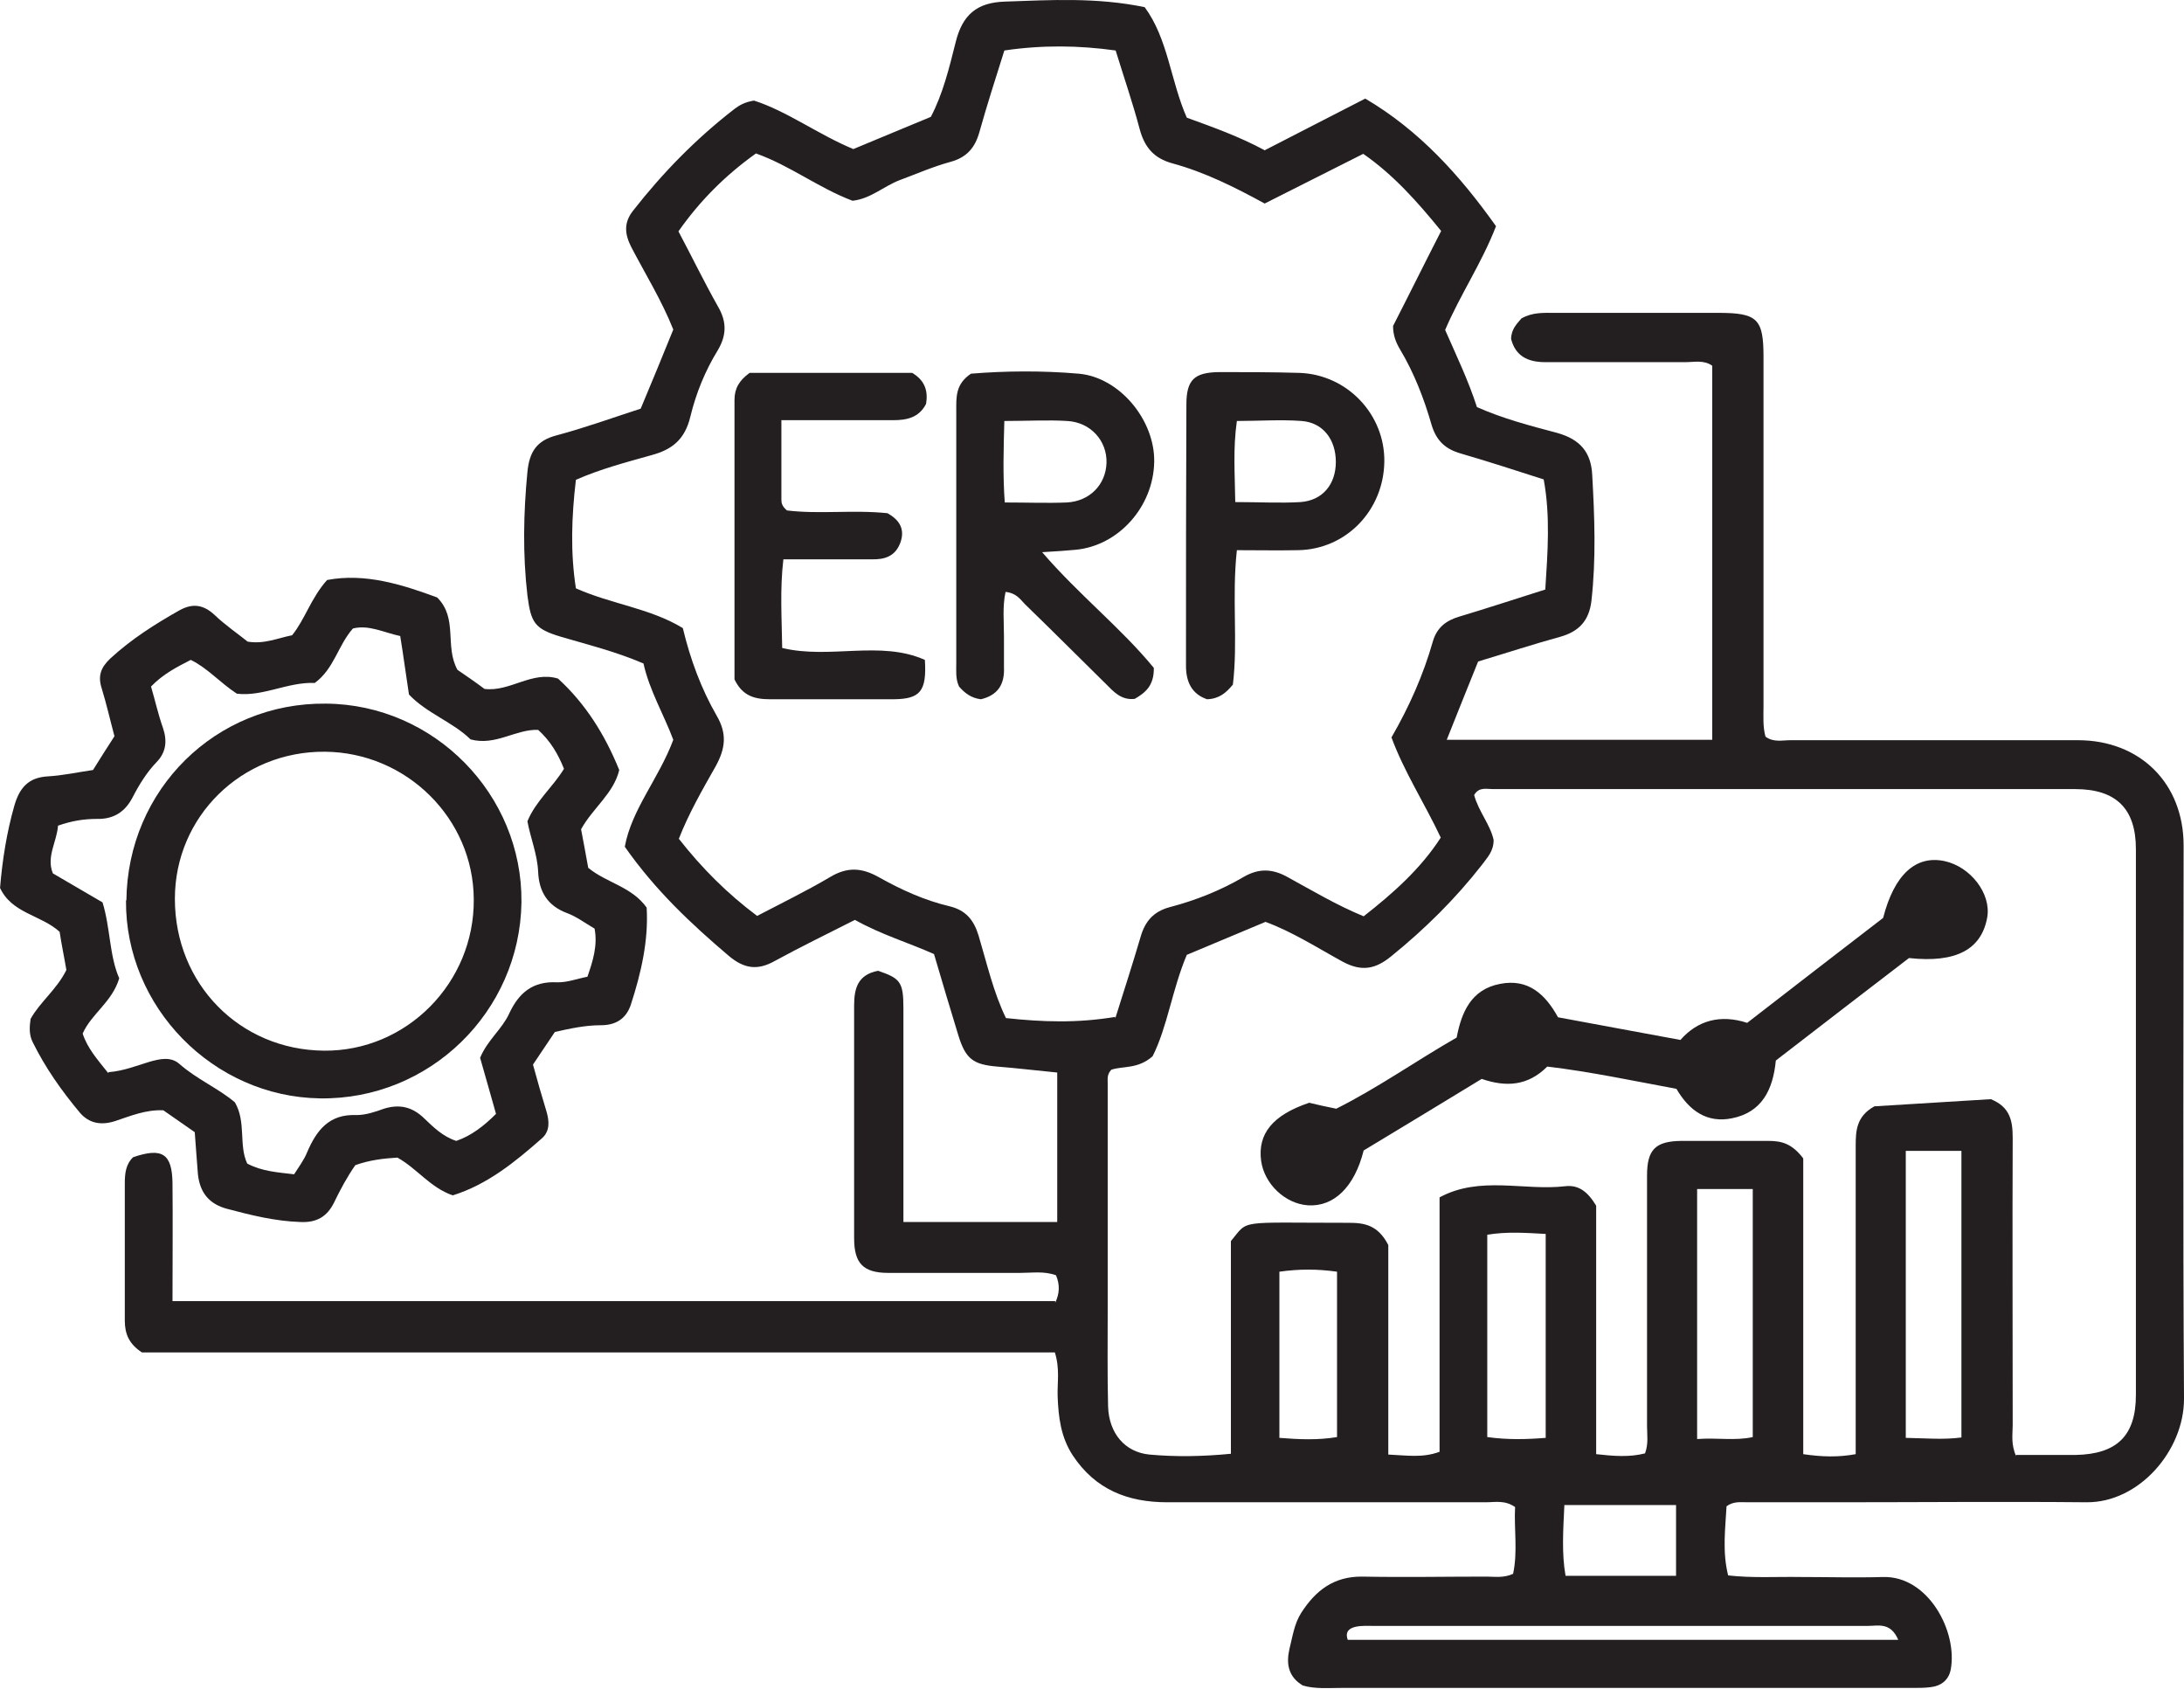
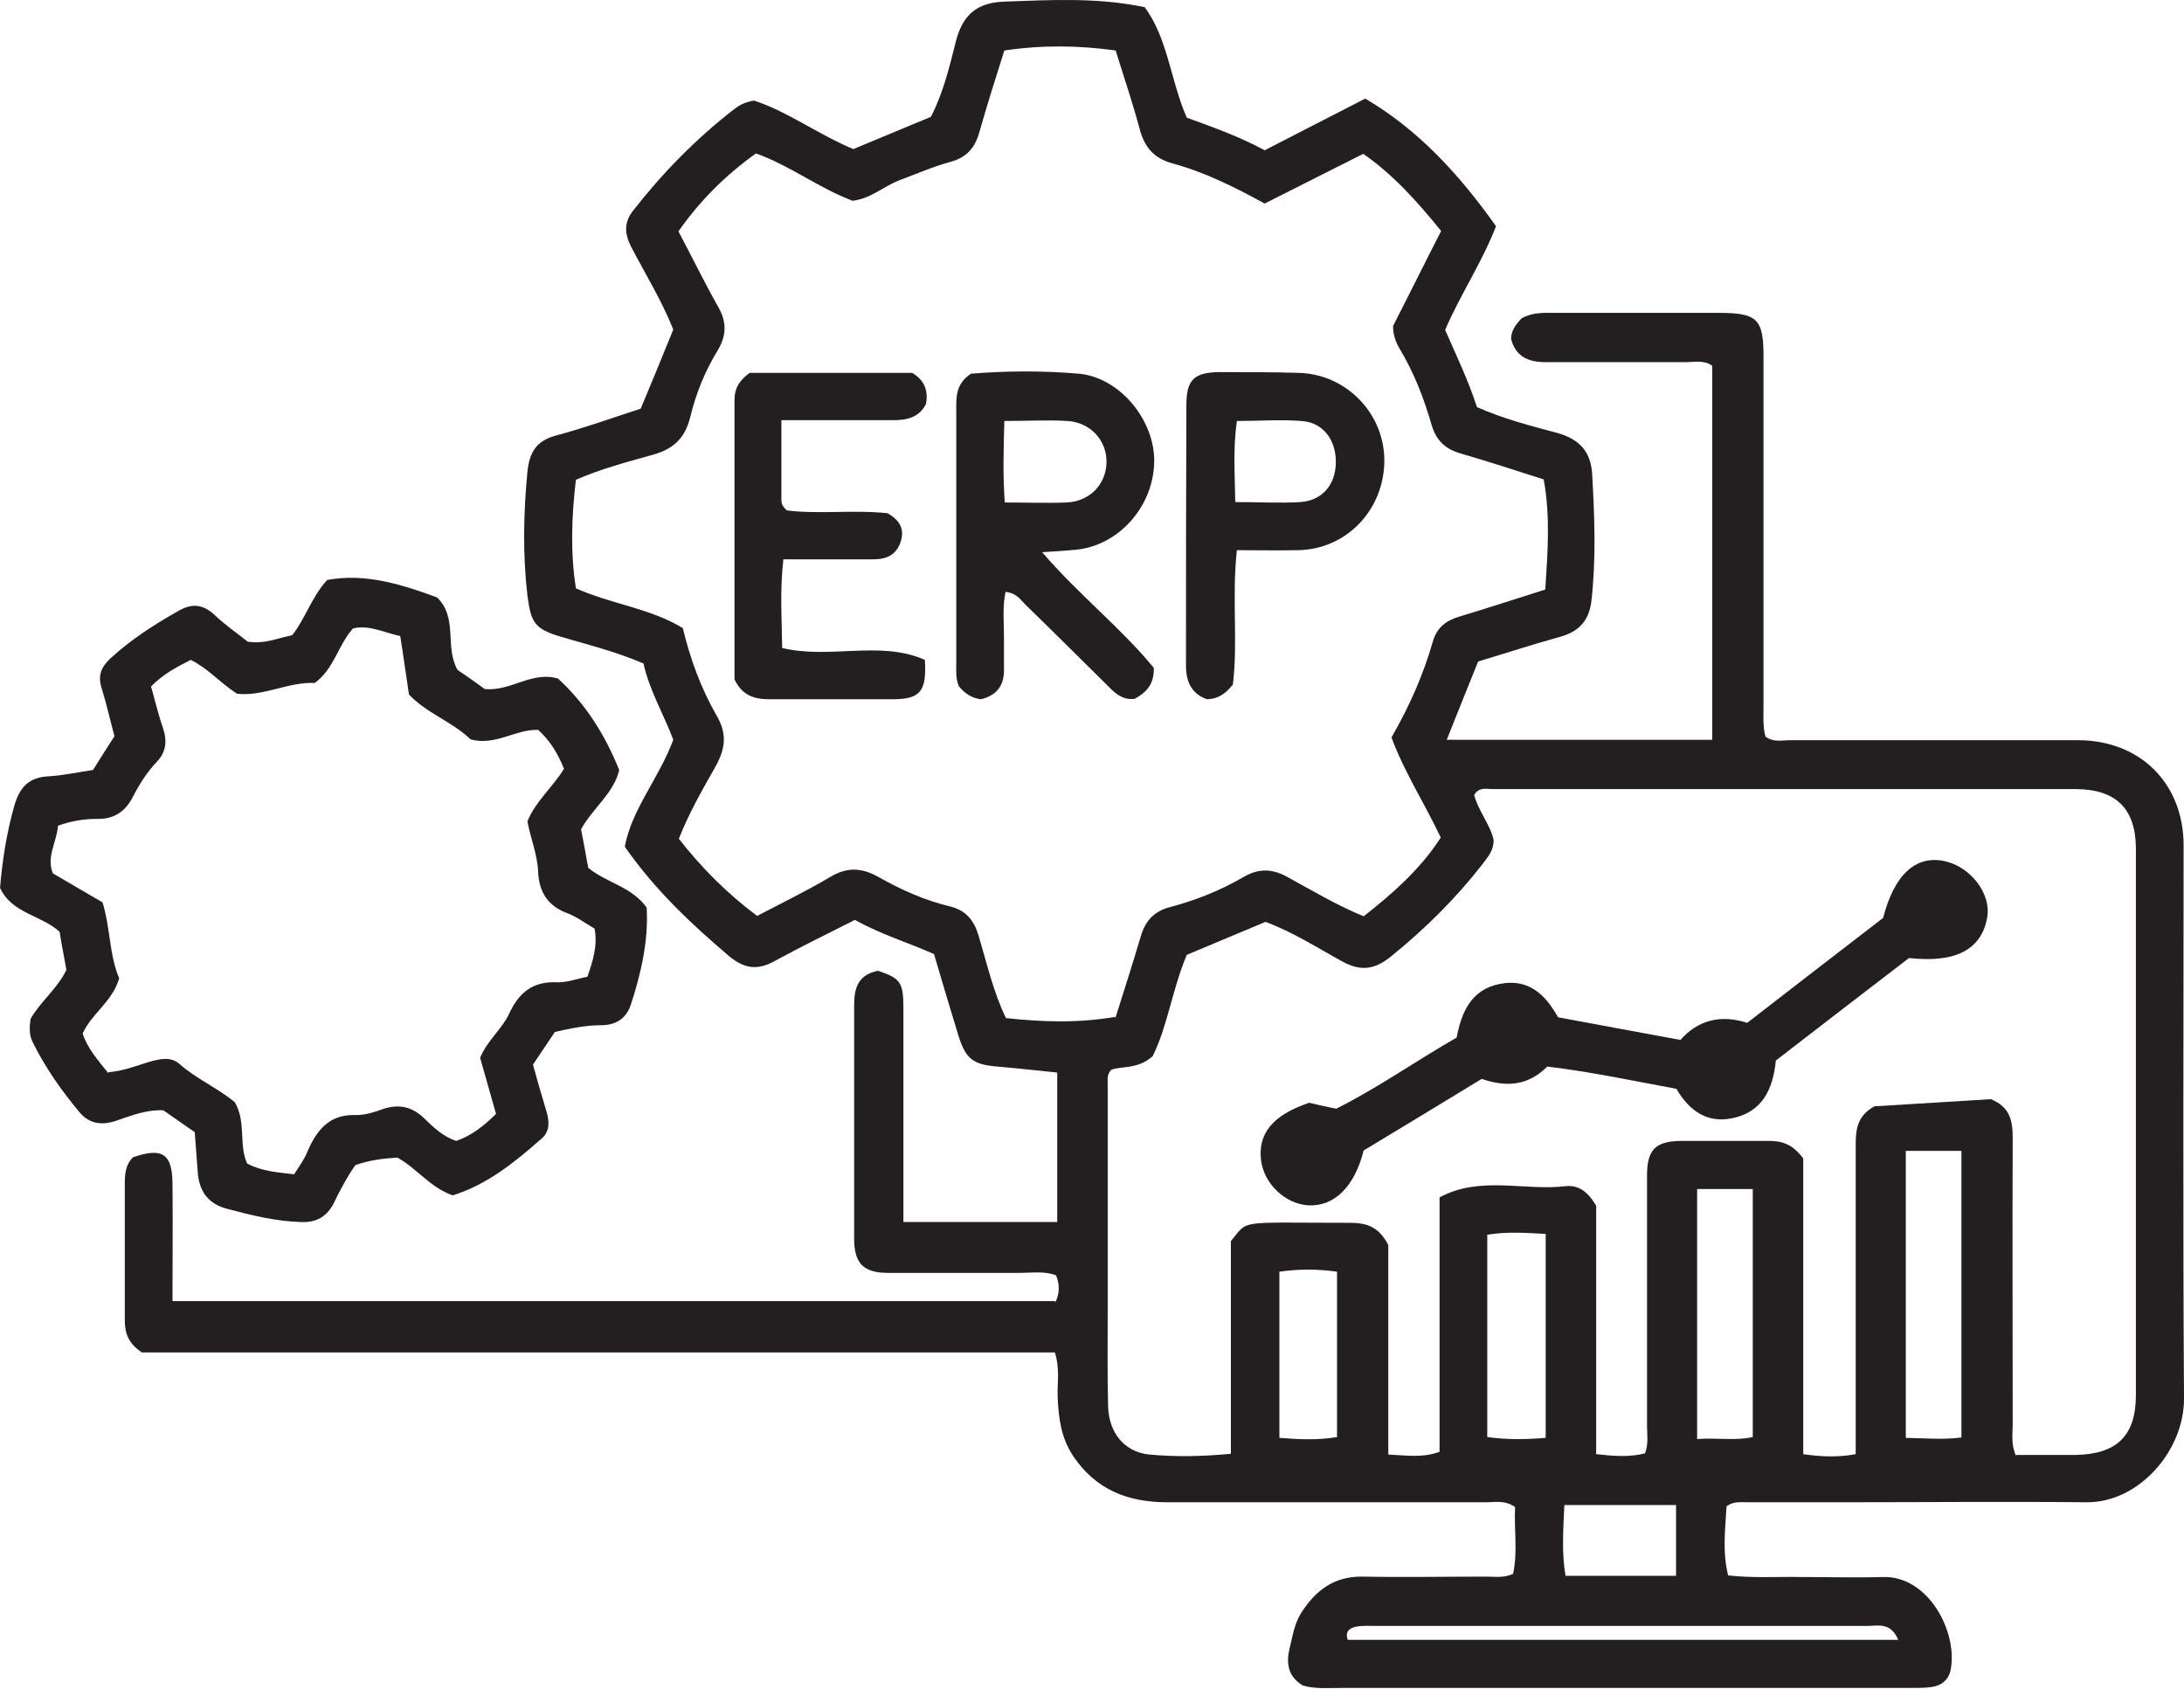
<svg xmlns="http://www.w3.org/2000/svg" id="Layer_2" data-name="Layer 2" viewBox="0 0 54.95 42.49">
  <defs>
    <style>
      .cls-1 {
        fill: #231f20;
      }
    </style>
  </defs>
  <g id="Layer_1-2" data-name="Layer 1">
    <g id="qsfd1U">
      <g>
        <path class="cls-1" d="M26.55,32.77c.11-.23.12-.45.02-.69-.3-.11-.6-.06-.9-.06-1.11,0-2.21,0-3.32,0-.63,0-.86-.24-.86-.87,0-1.95,0-3.9,0-5.86,0-.44.1-.77.6-.87.56.19.64.28.64.94,0,1.43,0,2.86,0,4.29,0,.35,0,.69,0,1.09h3.87v-3.76c-.52-.05-1.01-.11-1.51-.15-.6-.05-.79-.19-.97-.76-.21-.68-.41-1.36-.62-2.07-.65-.29-1.33-.49-1.99-.86-.67.34-1.35.67-2.01,1.03-.44.25-.78.2-1.17-.13-.94-.8-1.84-1.64-2.61-2.74.17-.94.86-1.72,1.22-2.69-.23-.62-.6-1.24-.75-1.92-.7-.3-1.39-.47-2.07-.67-.67-.2-.76-.35-.85-1.04-.12-1.04-.1-2.07,0-3.11.05-.5.23-.79.74-.92.71-.19,1.4-.44,2.11-.67.28-.67.55-1.32.82-1.99-.29-.73-.7-1.39-1.06-2.08-.16-.32-.19-.6.04-.9.75-.96,1.59-1.82,2.56-2.57.12-.09.25-.17.49-.21.84.27,1.61.85,2.5,1.22.63-.26,1.27-.53,1.95-.81.3-.57.46-1.22.62-1.86.17-.71.54-1.02,1.25-1.04,1.15-.04,2.3-.11,3.51.14.59.8.65,1.85,1.06,2.78.66.24,1.31.47,1.96.82.81-.42,1.64-.84,2.53-1.3,1.36.8,2.38,1.93,3.29,3.21-.36.93-.9,1.72-1.28,2.61.28.64.58,1.26.8,1.94.65.29,1.34.47,2.02.65.57.16.85.48.88,1.05.06,1.06.1,2.12-.02,3.18-.06.5-.32.77-.79.9-.69.19-1.36.41-2.06.62-.26.64-.51,1.27-.79,1.97h6.68v-9.41c-.21-.15-.45-.09-.68-.09-1.17,0-2.34,0-3.52,0-.45,0-.75-.16-.86-.58,0-.25.15-.39.26-.52.28-.16.57-.14.85-.14,1.37,0,2.73,0,4.1,0,.99,0,1.14.15,1.14,1.11,0,2.93,0,5.86,0,8.78,0,.26-.02.52.05.77.2.15.42.09.63.09,2.41,0,4.82,0,7.23,0,1.56,0,2.66,1.08,2.66,2.65,0,4.64-.02,9.28.01,13.92,0,1.3-1.13,2.61-2.45,2.6-2.08-.02-4.17,0-6.25,0-.76,0-1.52,0-2.28,0-.17,0-.35-.03-.53.1-.03.56-.11,1.14.04,1.74.62.07,1.22.03,1.82.04.69,0,1.39.02,2.08,0,1.14-.03,1.88,1.38,1.7,2.33-.05.26-.24.41-.5.44-.15.02-.3.02-.45.02-4.8,0-9.59,0-14.39,0-.32,0-.65.03-.96-.06-.37-.22-.42-.55-.34-.91.08-.31.12-.64.3-.92.36-.56.82-.92,1.54-.91,1.04.02,2.08,0,3.12,0,.21,0,.43.04.67-.07.12-.56.02-1.14.05-1.68-.26-.18-.5-.12-.74-.12-2.67,0-5.34,0-8.01,0-1,0-1.81-.32-2.38-1.18-.3-.46-.36-.96-.38-1.49-.01-.34.06-.69-.07-1.1H3.57c-.32-.21-.43-.46-.43-.8,0-1.15,0-2.3,0-3.45,0-.24.02-.48.21-.66.73-.25.98-.09.99.65.01.97,0,1.95,0,2.97h22.21ZM28.06,25.62c.22-.7.44-1.38.64-2.06.11-.38.32-.63.73-.74.65-.17,1.28-.42,1.86-.76.38-.22.72-.21,1.1,0,.62.34,1.24.71,1.92.99.74-.58,1.43-1.19,1.94-1.98-.41-.87-.92-1.65-1.24-2.52.45-.78.8-1.57,1.04-2.41.1-.35.33-.53.67-.63.7-.21,1.4-.44,2.16-.68.06-.93.13-1.85-.04-2.77-.72-.23-1.39-.45-2.08-.65-.39-.11-.62-.32-.74-.72-.19-.66-.44-1.31-.8-1.91-.1-.17-.17-.35-.17-.58.4-.78.8-1.59,1.21-2.39-.61-.75-1.21-1.42-1.96-1.94-.84.42-1.64.83-2.48,1.25-.75-.41-1.51-.79-2.32-1.01-.48-.13-.71-.42-.83-.88-.17-.64-.39-1.28-.6-1.96-.93-.13-1.85-.14-2.8,0-.22.7-.44,1.38-.63,2.06-.11.39-.32.63-.72.74-.44.12-.85.3-1.28.46-.4.15-.73.47-1.19.52-.85-.32-1.58-.89-2.43-1.19-.77.55-1.41,1.19-1.95,1.96.34.64.65,1.28,1,1.9.22.38.21.72-.01,1.09-.32.52-.55,1.09-.69,1.67-.14.58-.46.83-.98.97-.64.18-1.29.35-1.9.62-.11.93-.14,1.83,0,2.73.9.4,1.87.5,2.69,1,.19.79.46,1.52.85,2.2.27.46.22.83-.02,1.27-.34.6-.68,1.19-.93,1.83.58.74,1.22,1.38,1.97,1.94.63-.33,1.25-.63,1.84-.98.42-.25.78-.24,1.21,0,.57.32,1.16.59,1.8.74.4.1.6.34.72.73.21.7.37,1.42.69,2.08.92.1,1.8.13,2.75-.03ZM50.72,36.6c.51,0,1.01,0,1.5,0,1.04-.02,1.52-.48,1.52-1.51,0-4.58,0-9.15,0-13.73,0-1.02-.5-1.51-1.53-1.51-4.88,0-9.76,0-14.65,0-.16,0-.35-.06-.47.15.11.41.41.75.49,1.13,0,.29-.16.44-.29.62-.67.86-1.44,1.62-2.28,2.3-.4.33-.75.4-1.23.14-.64-.35-1.26-.75-1.94-1-.69.29-1.34.56-1.98.83-.37.88-.49,1.82-.86,2.55-.37.33-.75.24-1.04.34-.11.12-.09.23-.09.34,0,1.91,0,3.82,0,5.72,0,.8-.01,1.6.01,2.41.02.67.42,1.15,1.04,1.21.66.06,1.33.05,2.05-.02v-5.35c.46-.55.12-.46,2.96-.46.39,0,.74.05,1,.56v5.27c.46.02.86.09,1.29-.07v-6.4c1.02-.55,2.12-.16,3.16-.28.34-.04.57.14.78.49v6.25c.45.05.84.08,1.23-.02.09-.25.05-.46.05-.68,0-2.1,0-4.21,0-6.31,0-.65.21-.86.85-.87.74,0,1.48,0,2.21,0,.33,0,.59.07.87.44v7.44c.48.07.88.08,1.32,0,0-.33,0-.63,0-.93,0-2.28,0-4.55,0-6.83,0-.38.02-.74.47-.99.95-.06,1.97-.12,2.93-.18.49.2.55.55.55.98-.01,2.41,0,4.81,0,7.22,0,.23-.05.48.09.79ZM47.95,28.95v7.22c.51.01.95.05,1.4-.01v-7.21h-1.4ZM42.7,29.91v6.29c.5-.04.95.05,1.4-.05v-6.24h-1.4ZM38.89,31.04c-.54-.03-.98-.06-1.47.02v5.09c.51.07.97.06,1.47.02v-5.12ZM32.19,31.99v4.18c.5.04.97.06,1.45-.02v-4.16c-.5-.07-.95-.07-1.45,0ZM42.18,37.86h-2.82c-.03.63-.07,1.22.03,1.78h2.78v-1.78ZM47.76,41.25c-.19-.45-.51-.35-.76-.35-4.14,0-8.29,0-12.43,0-.15,0-.31-.01-.45.02-.15.03-.29.11-.21.33h13.85Z" />
        <path class="cls-1" d="M0,22.35c.06-.73.17-1.41.36-2.08.13-.45.35-.71.84-.74.37-.02.73-.1,1.14-.16.17-.27.35-.56.54-.85-.11-.41-.2-.81-.32-1.2-.1-.31-.03-.52.21-.75.53-.49,1.13-.87,1.75-1.22.33-.18.6-.14.88.12.26.25.57.46.83.67.42.07.76-.09,1.12-.16.33-.41.47-.93.88-1.39.95-.18,1.88.11,2.77.44.53.53.18,1.22.51,1.82.19.13.44.3.68.48.64.08,1.19-.46,1.85-.26.69.63,1.18,1.41,1.54,2.3-.14.59-.66.95-.96,1.49.06.31.12.64.18.97.46.38,1.09.47,1.47,1,.05.83-.14,1.65-.4,2.45-.12.35-.38.51-.75.51-.39,0-.77.08-1.16.17-.18.27-.36.54-.55.82.11.4.22.79.34,1.18.07.24.09.49-.11.67-.68.6-1.38,1.17-2.25,1.44-.57-.2-.89-.67-1.39-.95-.34.02-.7.06-1.06.19-.21.3-.38.62-.54.95-.17.34-.43.5-.84.48-.63-.02-1.24-.17-1.84-.33-.46-.12-.69-.41-.74-.87-.03-.34-.05-.69-.08-1.06-.27-.19-.53-.37-.79-.55-.44-.02-.82.14-1.21.27-.34.11-.65.07-.89-.21-.46-.55-.87-1.13-1.19-1.78-.09-.18-.08-.38-.05-.58.24-.43.66-.74.9-1.23-.05-.3-.12-.63-.17-.96-.47-.43-1.22-.46-1.51-1.13ZM2.74,26.97c.37-.03.69-.16,1.02-.26.25-.07.53-.14.75.05.44.39.99.62,1.4.97.29.5.09,1.07.31,1.54.38.2.77.22,1.18.27.12-.19.25-.36.33-.56.24-.56.56-.96,1.24-.93.23,0,.47-.08.69-.16.39-.12.71-.05,1.01.24.23.22.47.46.81.57.38-.13.7-.38,1-.68-.14-.49-.27-.96-.4-1.41.18-.44.55-.72.73-1.11.24-.52.59-.82,1.2-.79.25.01.51-.09.77-.14.14-.4.26-.79.18-1.21-.24-.14-.45-.3-.69-.39-.49-.18-.71-.54-.73-1.04-.02-.44-.19-.84-.27-1.27.21-.51.64-.86.92-1.32-.15-.38-.35-.71-.65-.98-.57-.02-1.07.41-1.7.24-.45-.44-1.11-.66-1.55-1.13-.08-.52-.14-.98-.22-1.47-.42-.09-.79-.29-1.19-.19-.38.43-.47,1.01-.96,1.37-.67-.03-1.31.35-1.96.27-.43-.28-.73-.64-1.16-.85-.35.18-.69.35-1,.67.1.34.18.7.3,1.04.11.32.08.61-.15.85-.26.27-.45.58-.62.91-.19.36-.48.54-.89.53-.33,0-.64.05-.98.17-.03.41-.3.78-.13,1.2.42.25.83.48,1.25.73.2.65.17,1.34.42,1.91-.18.6-.7.89-.92,1.39.12.37.37.65.64.99Z" />
        <path class="cls-1" d="M29.03,16.8c.01.45-.22.63-.48.78-.34.04-.53-.18-.73-.38-.68-.67-1.35-1.34-2.03-2-.12-.12-.21-.28-.49-.31-.08.37-.04.74-.04,1.12,0,.26,0,.52,0,.78.02.43-.16.7-.58.8-.25-.03-.41-.16-.55-.32-.09-.19-.07-.39-.07-.58,0-2.12,0-4.25,0-6.37,0-.33-.02-.66.37-.92.85-.07,1.79-.08,2.71,0,1.03.09,1.92,1.17,1.9,2.22-.02,1.13-.9,2.11-1.98,2.21-.23.02-.47.04-.84.06.93,1.08,1.98,1.9,2.81,2.91ZM25.27,10.57c-.02.73-.04,1.38.01,2.07.57,0,1.07.02,1.56,0,.58-.03.98-.45,1-.99.02-.56-.4-1.03-.99-1.06-.49-.03-.99,0-1.58,0Z" />
        <path class="cls-1" d="M19.66,10.57c0,.74,0,1.36,0,1.99,0,.09.01.17.14.28.8.1,1.67-.02,2.53.07.3.17.45.4.32.75-.13.34-.4.42-.73.41-.71,0-1.43,0-2.21,0-.09.76-.04,1.48-.03,2.23,1.2.29,2.47-.2,3.59.3.05.79-.12.98-.77.99-1.04,0-2.08,0-3.13,0-.38,0-.69-.08-.89-.5,0-2.31,0-4.67,0-7.03,0-.29.12-.49.38-.68h4.09c.34.2.4.48.35.78-.18.35-.49.41-.83.41-.91,0-1.81,0-2.8,0Z" />
        <path class="cls-1" d="M31.12,13.84c-.13,1.19.03,2.3-.1,3.38-.17.21-.35.36-.65.37-.38-.13-.53-.43-.53-.84,0-2.19,0-4.38.01-6.57,0-.63.2-.81.82-.82.67,0,1.35,0,2.02.02,1.21.04,2.16,1.05,2.14,2.24-.02,1.22-.96,2.2-2.17,2.22-.51.01-1.03,0-1.55,0ZM31.08,12.63c.61,0,1.13.03,1.64,0,.56-.04.89-.45.89-1.01,0-.56-.32-.99-.86-1.03-.53-.04-1.07,0-1.63,0-.1.7-.05,1.34-.04,2.06Z" />
        <path class="cls-1" d="M44.68,26.68c-.07.73-.35,1.3-1.1,1.45-.63.13-1.08-.19-1.4-.74-1.08-.2-2.16-.43-3.25-.56-.49.49-1.04.52-1.65.31-1,.61-1.99,1.21-2.97,1.8-.23.92-.75,1.42-1.4,1.38-.58-.04-1.1-.54-1.18-1.12-.09-.68.29-1.15,1.21-1.46.2.05.43.1.68.15,1.04-.52,2-1.2,3.03-1.79.12-.63.36-1.21,1.09-1.35.71-.14,1.14.26,1.46.84,1.01.19,2.01.37,3.08.57.43-.49,1-.65,1.68-.43,1.15-.89,2.3-1.78,3.42-2.64.28-1.09.82-1.58,1.54-1.43.66.14,1.18.82,1.08,1.41-.14.81-.78,1.16-1.97,1.03-1.08.83-2.19,1.68-3.34,2.57Z" />
-         <path class="cls-1" d="M3.18,22.65c.03-2.79,2.25-4.98,5.02-4.95,2.73.02,4.95,2.29,4.92,5-.04,2.75-2.31,4.97-5.07,4.93-2.69-.04-4.9-2.3-4.88-4.98ZM4.4,22.61c0,2.14,1.63,3.8,3.75,3.82,2.08.02,3.79-1.71,3.77-3.81-.01-2.03-1.69-3.69-3.74-3.71-2.1-.02-3.78,1.63-3.78,3.7Z" />
      </g>
    </g>
  </g>
</svg>